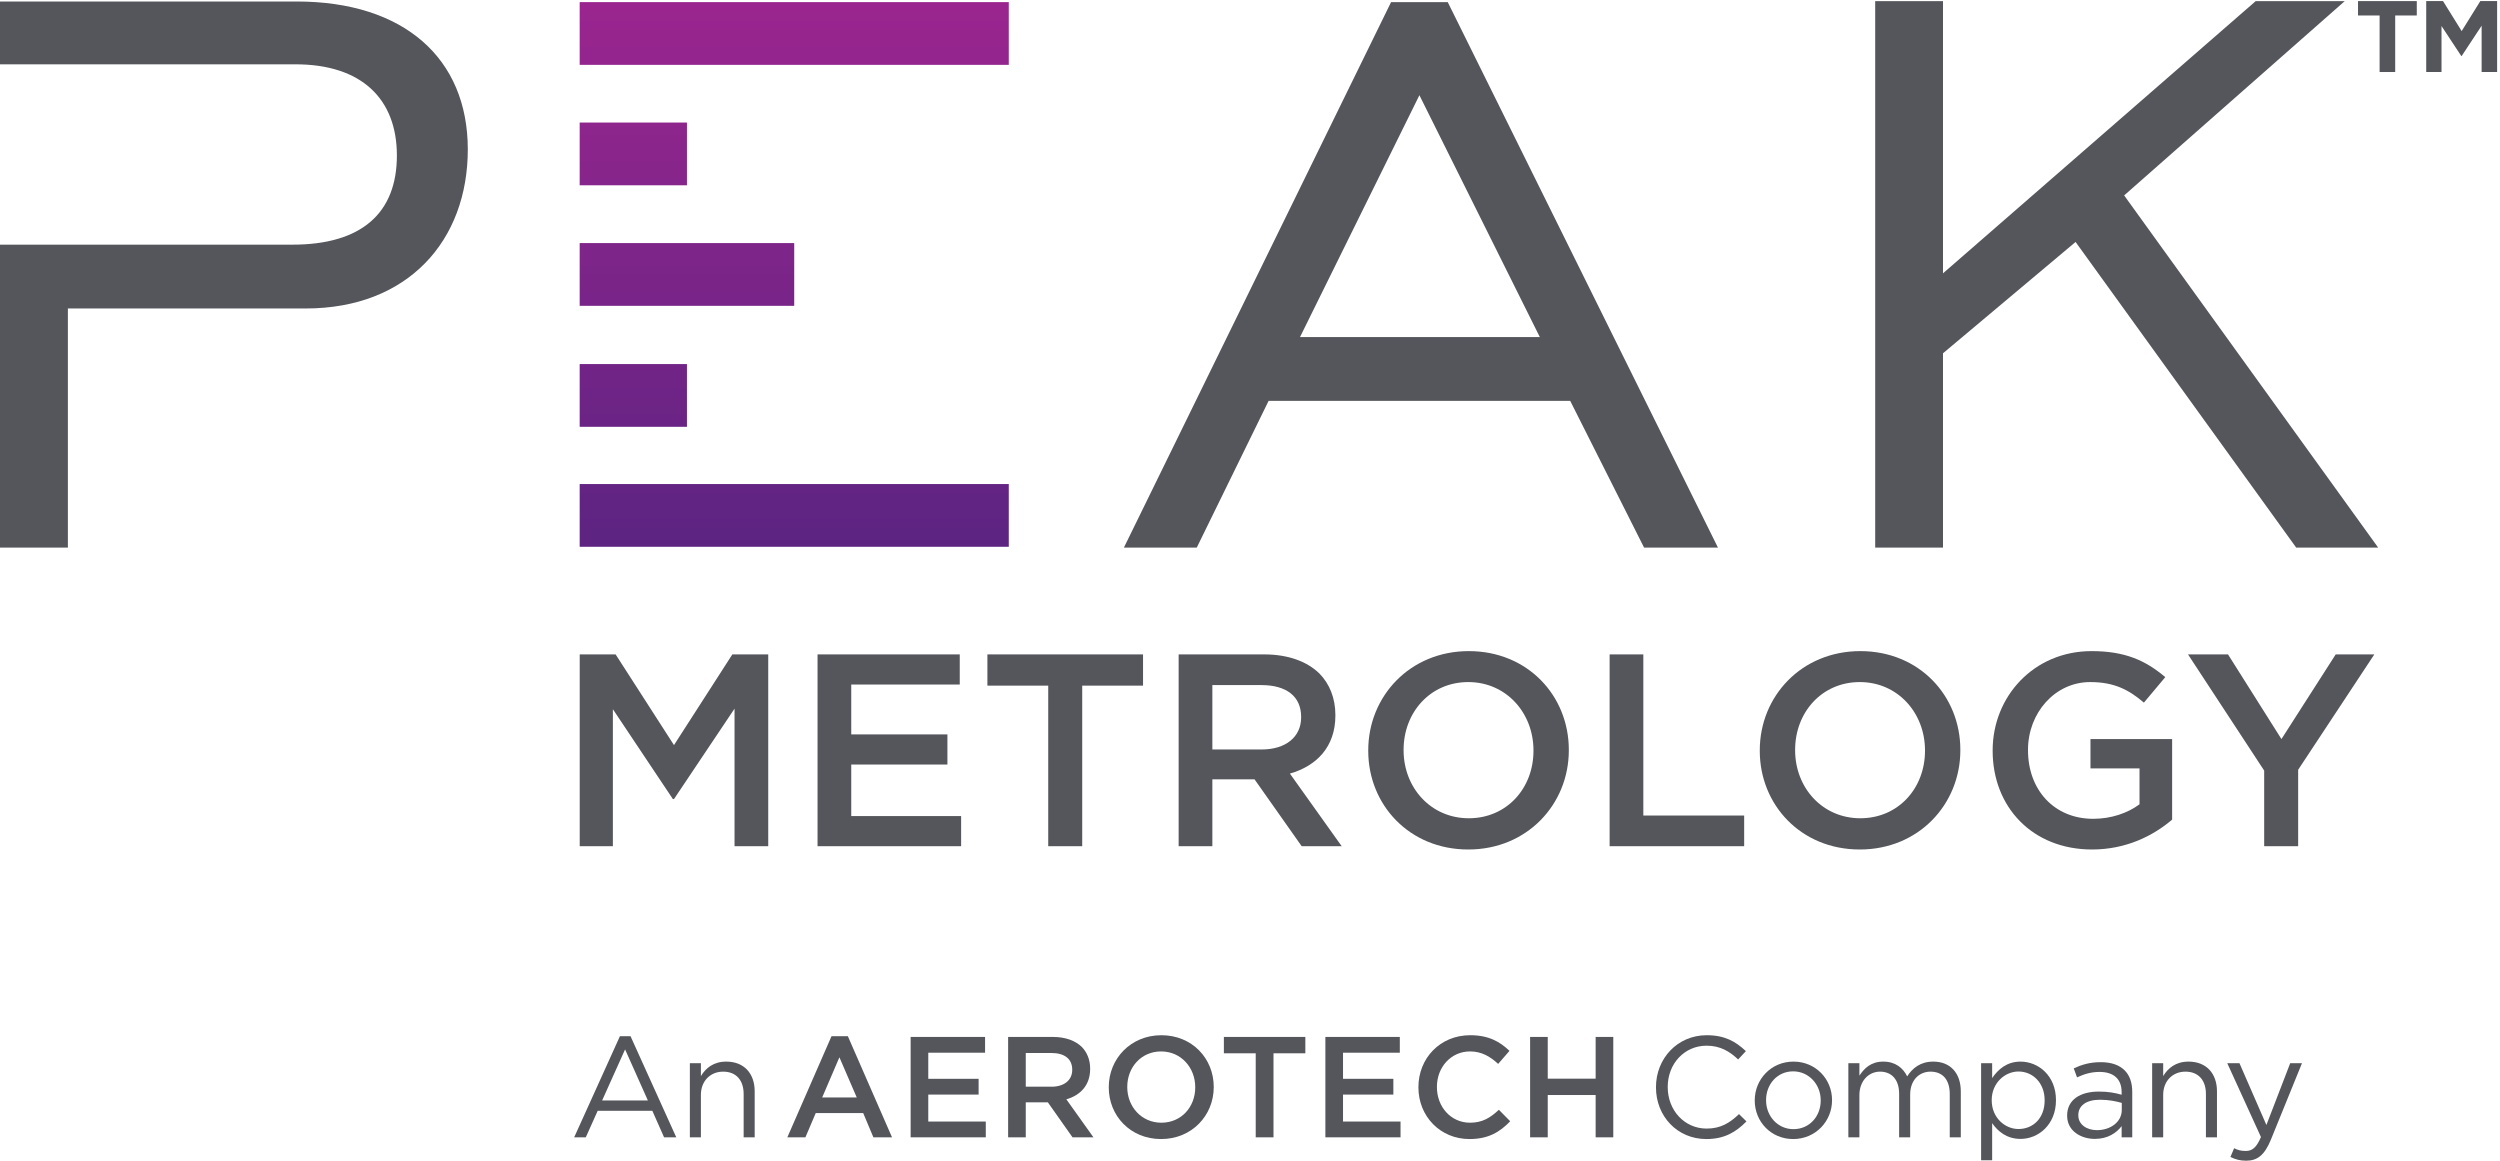
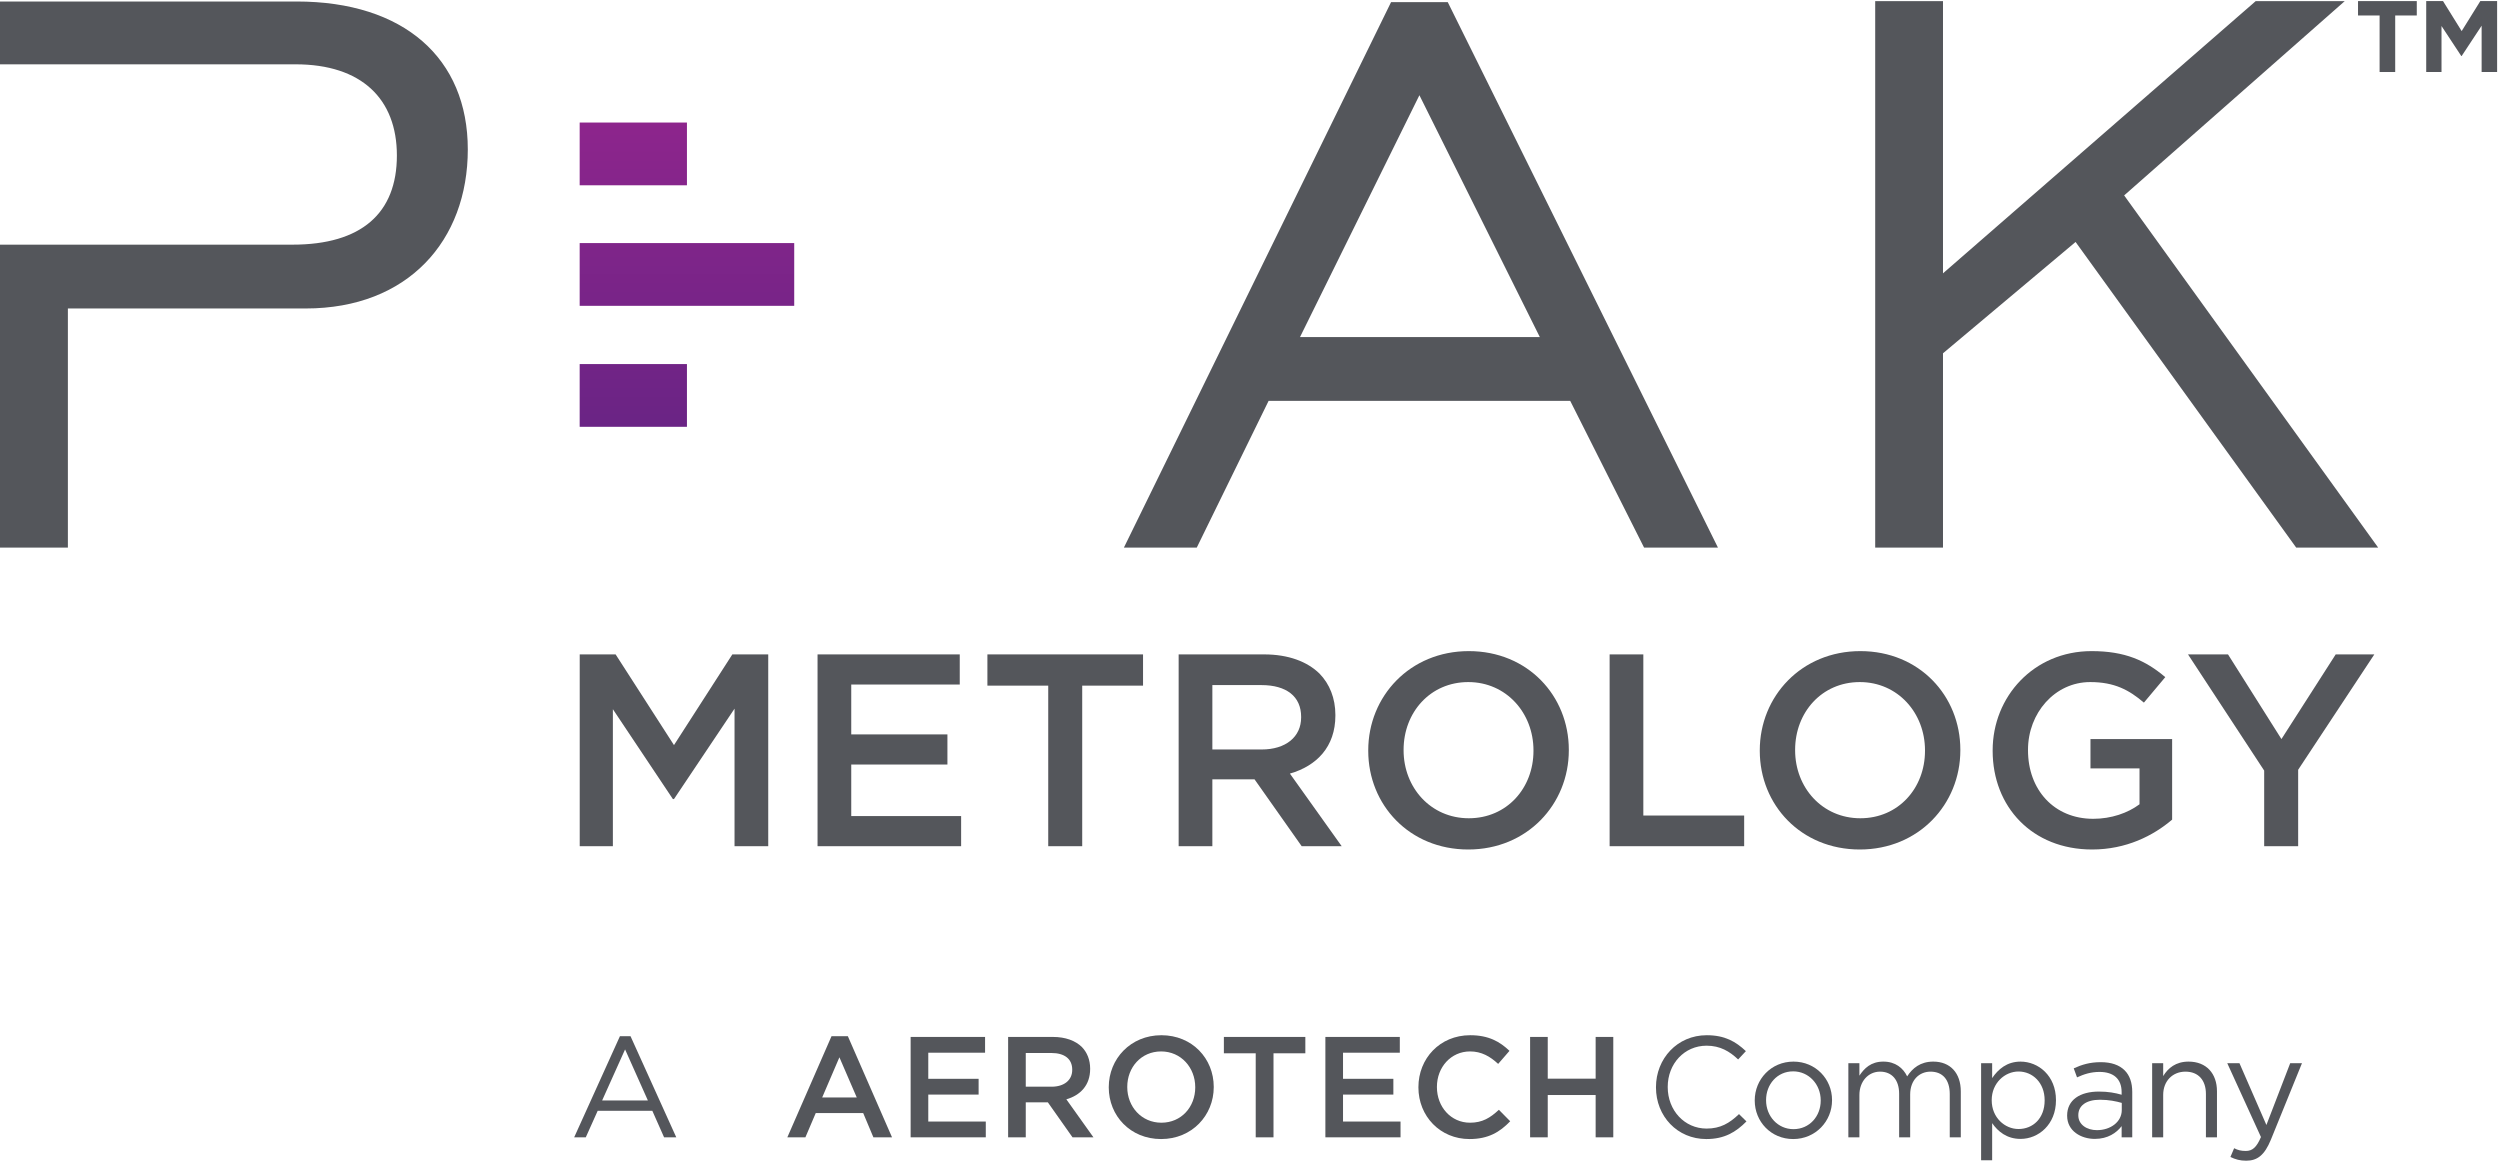
<svg xmlns="http://www.w3.org/2000/svg" width="100%" height="100%" viewBox="0 0 2809 1305" version="1.1" xml:space="preserve" style="fill-rule:evenodd;clip-rule:evenodd;stroke-linejoin:round;stroke-miterlimit:2;">
  <g>
    <path d="M1730.16,378.762l-135.321,-271.779l-134.175,271.779l269.496,0Zm-167.154,-376.387l63.675,0l303.604,612.9l-83.004,0l-83.008,-164.883l-338.863,-0l-80.729,164.883l-81.875,0l300.2,-612.9Z" style="fill:#54565b;fill-rule:nonzero;" />
    <path d="M2106.97,1.242l76.183,-0l-0,305.879l351.371,-305.879l100.058,-0l-247.887,218.321l285.416,395.712l-92.104,0l-247.887,-343.408l-148.967,125.087l-0,218.321l-76.183,0l-0,-614.033Z" style="fill:#54565b;fill-rule:nonzero;" />
-     <rect x="651.321" y="543.875" width="482.137" height="70.496" style="fill:url(#_Linear1);" />
-     <rect x="651.321" y="2.375" width="482.137" height="70.496" style="fill:url(#_Linear2);" />
    <rect x="651.321" y="273.121" width="241.067" height="70.504" style="fill:url(#_Linear3);" />
    <rect x="651.321" y="137.688" width="120.533" height="70.5" style="fill:url(#_Linear4);" />
    <rect x="651.321" y="409.067" width="120.533" height="70.496" style="fill:url(#_Linear5);" />
    <path d="M333.237,1.687l-333.237,0l0,70.584l332.1,-0c73.996,-0 113.838,38.696 113.838,102.446c-0,64.883 -39.842,100.179 -117.259,100.179l-328.679,-0l0,340.379l76.275,0l-0,-268.671l267.2,0c114.987,0 182.146,-76.267 182.146,-178.712c-0,-102.459 -71.717,-166.205 -192.384,-166.205Z" style="fill:#54565b;fill-rule:nonzero;" />
    <path d="M2673.72,17.396l-24.25,-0l-0,-16.167l66.025,0l-0,16.167l-24.25,-0l-0,63.517l-17.525,-0l-0,-63.517Z" style="fill:#54565b;fill-rule:nonzero;" />
    <path d="M2726.09,1.229l18.892,0l20.95,33.696l20.942,-33.696l18.891,0l0,79.684l-17.408,-0l0,-52.021l-22.425,34.033l-0.458,-0l-22.192,-33.696l0,51.684l-17.192,-0l0,-79.684Z" style="fill:#54565b;fill-rule:nonzero;" />
    <path d="M651.375,735.283l40.333,0l65.575,101.909l65.579,-101.909l40.33,0l-0,215.513l-37.867,-0l0,-154.554l-68.042,101.6l-1.229,-0l-67.425,-100.979l0,153.933l-37.254,-0l0,-215.513Z" style="fill:#54565b;fill-rule:nonzero;" />
    <path d="M918.592,735.283l159.783,0l-0,33.867l-121.917,-0l0,56.037l108.063,0l-0,33.867l-108.063,0l0,57.875l123.459,0l-0,33.867l-161.325,-0l-0,-215.513Z" style="fill:#54565b;fill-rule:nonzero;" />
    <path d="M1177.8,770.383l-68.35,0l0,-35.1l174.871,0l0,35.1l-68.346,0l0,180.413l-38.175,-0l0,-180.413Z" style="fill:#54565b;fill-rule:nonzero;" />
    <path d="M1417.62,842.117c27.1,-0 44.337,-14.159 44.337,-36.021l0,-0.617c0,-23.087 -16.621,-35.712 -44.642,-35.712l-55.108,-0l0,72.35l55.413,-0Zm-93.288,-106.834l96.063,0c27.087,0 48.341,8.009 62.187,21.55c11.396,11.705 17.859,27.713 17.859,46.496l-0,0.613c-0,35.408 -21.242,56.65 -51.105,65.271l58.192,81.583l-44.958,-0l-52.954,-75.117l-47.409,0l0,75.117l-37.875,-0l0,-215.513Z" style="fill:#54565b;fill-rule:nonzero;" />
    <path d="M1723.01,843.654l-0,-0.612c-0,-41.871 -30.48,-76.663 -73.275,-76.663c-42.788,0 -72.663,34.179 -72.663,76.046l-0,0.617c-0,41.87 30.488,76.35 73.279,76.35c42.792,-0 72.659,-33.863 72.659,-75.738Zm-185.655,0l0,-0.612c0,-60.65 46.805,-111.45 112.996,-111.45c66.192,-0 112.371,50.183 112.371,110.833l-0,0.617c-0,60.65 -46.792,111.454 -112.987,111.454c-66.192,-0 -112.38,-50.188 -112.38,-110.842Z" style="fill:#54565b;fill-rule:nonzero;" />
    <path d="M1808.58,735.283l37.871,0l0,181.034l113.296,-0l-0,34.479l-151.167,-0l0,-215.513Z" style="fill:#54565b;fill-rule:nonzero;" />
    <path d="M2162.93,843.654l-0,-0.612c-0,-41.871 -30.479,-76.663 -73.275,-76.663c-42.787,0 -72.65,34.179 -72.65,76.046l-0,0.617c-0,41.87 30.475,76.35 73.275,76.35c42.783,-0 72.65,-33.863 72.65,-75.738Zm-185.646,0l0,-0.612c0,-60.65 46.796,-111.45 112.996,-111.45c66.183,-0 112.362,50.183 112.362,110.833l0,0.617c0,60.65 -46.791,111.454 -112.987,111.454c-66.192,-0 -112.371,-50.188 -112.371,-110.842Z" style="fill:#54565b;fill-rule:nonzero;" />
    <path d="M2238.95,843.654l-0,-0.612c-0,-60.342 46.179,-111.45 111.137,-111.45c37.567,-0 60.659,10.462 82.821,29.245l-24.017,28.63c-16.62,-14.155 -32.937,-23.088 -60.341,-23.088c-39.713,0 -69.883,34.792 -69.883,76.046l-0,0.617c-0,44.329 29.249,76.971 73.27,76.971c20.321,-0 38.788,-6.467 52.029,-16.321l0,-40.334l-55.108,0l0,-32.937l91.75,-0l0,90.512c-21.25,18.167 -51.725,33.563 -89.904,33.563c-67.421,-0 -111.754,-48.033 -111.754,-110.842Z" style="fill:#54565b;fill-rule:nonzero;" />
    <path d="M2544.03,865.829l-85.587,-130.546l44.95,0l60.033,95.138l60.963,-95.138l43.412,0l-85.591,129.617l-0,85.896l-38.18,-0l0,-84.967Z" style="fill:#54565b;fill-rule:nonzero;" />
    <path d="M727.958,1236.49l-25.62,-57.37l-25.78,57.37l51.4,0Zm-31.42,-72.195l11.925,-0l51.4,113.608l-13.696,0l-13.217,-29.808l-61.392,-0l-13.375,29.808l-13.05,0l51.405,-113.608Z" style="fill:#54565b;fill-rule:nonzero;" />
-     <path d="M775.125,1194.59l12.408,-0l0,14.495c5.479,-9.02 14.184,-16.266 28.525,-16.266c20.142,-0 31.905,13.529 31.905,33.354l-0,51.725l-12.405,0l0,-48.662c0,-15.476 -8.383,-25.138 -23.045,-25.138c-14.342,-0 -24.98,10.479 -24.98,26.104l0,47.696l-12.408,0l-0,-83.308Z" style="fill:#54565b;fill-rule:nonzero;" />
    <path d="M962.646,1233.1l-19.492,-45.116l-19.342,45.116l38.834,0Zm-28.354,-68.812l18.366,-0l49.629,113.608l-20.945,0l-11.442,-27.233l-53.333,-0l-11.609,27.233l-20.3,0l49.634,-113.608Z" style="fill:#54565b;fill-rule:nonzero;" />
    <path d="M1023.19,1165.1l83.633,0l0,17.725l-63.813,0l0,29.329l56.559,0l-0,17.725l-56.559,0l0,30.296l64.617,0l0,17.725l-84.437,0l-0,-112.8Z" style="fill:#54565b;fill-rule:nonzero;" />
    <path d="M1181.55,1221.02c14.183,-0 23.204,-7.413 23.204,-18.854l0,-0.325c0,-12.084 -8.7,-18.692 -23.367,-18.692l-28.841,-0l-0,37.871l29.004,-0Zm-48.825,-55.921l50.279,0c14.179,0 25.296,4.196 32.546,11.279c5.967,6.125 9.346,14.508 9.346,24.333l-0,0.326c-0,18.529 -11.117,29.645 -26.746,34.166l30.454,42.696l-23.525,0l-27.717,-39.321l-24.816,0l-0,39.321l-19.821,0l0,-112.8Z" style="fill:#54565b;fill-rule:nonzero;" />
    <path d="M1342.97,1221.83l-0,-0.325c-0,-21.908 -15.954,-40.121 -38.35,-40.121c-22.4,0 -38.029,17.888 -38.029,39.796l-0,0.325c-0,21.921 15.95,39.971 38.354,39.971c22.396,-0 38.025,-17.734 38.025,-39.646Zm-97.167,0l0,-0.325c0,-31.742 24.492,-58.333 59.142,-58.333c34.646,-0 58.812,26.266 58.812,58.008l0,0.325c0,31.742 -24.495,58.333 -59.137,58.333c-34.646,0 -58.817,-26.266 -58.817,-58.008Z" style="fill:#54565b;fill-rule:nonzero;" />
    <path d="M1410.92,1183.48l-35.775,0l0,-18.375l91.533,0l0,18.375l-35.775,0l0,94.425l-19.983,0l0,-94.425Z" style="fill:#54565b;fill-rule:nonzero;" />
    <path d="M1489.2,1165.1l83.629,0l-0,17.725l-63.808,0l-0,29.329l56.562,0l0,17.725l-56.562,0l-0,30.296l64.616,0l0,17.725l-84.437,0l-0,-112.8Z" style="fill:#54565b;fill-rule:nonzero;" />
    <path d="M1593.73,1221.83l0,-0.325c0,-32.067 24.004,-58.333 58.175,-58.333c20.788,-0 33.35,7.258 44.15,17.571l-12.725,14.658c-9.029,-8.379 -18.704,-14.017 -31.587,-14.017c-21.434,0 -37.225,17.725 -37.225,39.796l-0,0.325c-0,22.083 15.629,39.971 37.225,39.971c13.854,-0 22.721,-5.492 32.391,-14.509l12.726,12.888c-11.763,12.246 -24.655,19.983 -45.763,19.983c-32.871,0 -57.367,-25.625 -57.367,-58.008Z" style="fill:#54565b;fill-rule:nonzero;" />
    <path d="M1719.22,1165.1l19.82,0l0,46.892l53.825,-0l0,-46.892l19.821,0l0,112.8l-19.821,0l0,-47.533l-53.825,-0l0,47.533l-19.82,0l-0,-112.8Z" style="fill:#54565b;fill-rule:nonzero;" />
    <path d="M1860.65,1221.83l-0,-0.325c-0,-31.904 23.842,-58.333 57.042,-58.333c20.462,-0 32.708,7.258 43.987,17.887l-8.704,9.346c-9.508,-9.021 -20.137,-15.467 -35.446,-15.467c-24.971,0 -43.675,20.3 -43.675,46.242l0,0.325c0,26.104 18.859,46.567 43.675,46.567c15.467,-0 25.625,-5.959 36.417,-16.271l8.379,8.216c-11.762,11.921 -24.658,19.821 -45.121,19.821c-32.55,0 -56.554,-25.625 -56.554,-58.008Z" style="fill:#54565b;fill-rule:nonzero;" />
    <path d="M2045.75,1236.65l0,-0.329c0,-17.884 -13.371,-32.546 -30.942,-32.546c-18.041,0 -30.445,14.662 -30.445,32.229l-0,0.317c-0,17.887 13.212,32.396 30.77,32.396c18.05,-0 30.617,-14.509 30.617,-32.067Zm-74.125,-0l0,-0.329c0,-23.525 18.375,-43.5 43.508,-43.5c24.98,-0 43.35,19.658 43.35,43.183l0,0.317c0,23.529 -18.529,43.512 -43.675,43.512c-24.97,0 -43.183,-19.658 -43.183,-43.183Z" style="fill:#54565b;fill-rule:nonzero;" />
    <path d="M2076.81,1194.59l12.413,-0l0,14.02c5.475,-8.22 12.887,-15.791 26.917,-15.791c13.529,-0 22.237,7.246 26.746,16.592c5.962,-9.184 14.816,-16.592 29.324,-16.592c19.171,-0 30.942,12.887 30.942,33.516l0,51.563l-12.408,0l-0,-48.662c-0,-16.117 -8.054,-25.138 -21.596,-25.138c-12.575,-0 -22.883,9.346 -22.883,25.779l-0,48.021l-12.4,0l-0,-48.988c-0,-15.629 -8.225,-24.812 -21.442,-24.812c-13.204,-0 -23.2,10.954 -23.2,26.267l0,47.533l-12.413,0l0,-83.308Z" style="fill:#54565b;fill-rule:nonzero;" />
    <path d="M2297.36,1236.49l-0,-0.32c-0,-19.663 -13.538,-32.23 -29.33,-32.23c-15.466,0 -30.137,13.055 -30.137,32.067l-0,0.317c-0,19.346 14.671,32.233 30.137,32.233c16.117,0 29.33,-11.921 29.33,-32.067Zm-71.388,-41.895l12.413,-0l-0,16.758c6.77,-9.988 16.595,-18.529 31.904,-18.529c19.979,-0 39.8,15.791 39.8,43.183l-0,0.317c-0,27.237 -19.659,43.35 -39.8,43.35c-15.471,-0 -25.463,-8.379 -31.904,-17.725l-0,41.733l-12.413,0l0,-109.087Z" style="fill:#54565b;fill-rule:nonzero;" />
    <path d="M2384.02,1247.28l-0,-8.058c-6.121,-1.771 -14.346,-3.546 -24.496,-3.546c-15.625,0 -24.333,6.771 -24.333,17.25l-0,0.313c-0,10.479 9.67,16.604 20.95,16.604c15.312,-0 27.879,-9.346 27.879,-22.563Zm-61.392,6.446l-0,-0.325c-0,-17.562 14.5,-26.908 35.612,-26.908c10.63,-0 18.2,1.45 25.617,3.546l0,-2.904c0,-14.984 -9.183,-22.721 -24.812,-22.721c-9.834,-0 -17.563,2.583 -25.3,6.129l-3.705,-10.154c9.184,-4.188 18.205,-6.93 30.288,-6.93c11.767,0 20.787,3.067 26.917,9.18c5.641,5.646 8.541,13.708 8.541,24.333l0,50.925l-11.929,0l0,-12.575c-5.796,7.579 -15.466,14.346 -30.137,14.346c-15.467,-0 -31.092,-8.854 -31.092,-25.942Z" style="fill:#54565b;fill-rule:nonzero;" />
    <path d="M2418.15,1194.59l12.408,-0l0,14.495c5.475,-9.02 14.183,-16.266 28.525,-16.266c20.138,-0 31.908,13.529 31.908,33.354l0,51.725l-12.412,0l-0,-48.662c-0,-15.476 -8.379,-25.138 -23.038,-25.138c-14.345,-0 -24.983,10.479 -24.983,26.104l0,47.696l-12.408,0l-0,-83.308Z" style="fill:#54565b;fill-rule:nonzero;" />
    <path d="M2573.29,1194.59l13.217,-0l-34.971,86.046c-7.083,17.245 -15.146,23.529 -27.712,23.529c-6.934,-0 -12.083,-1.446 -17.721,-4.196l4.179,-9.825c4.033,2.096 7.742,3.067 13.054,3.067c7.413,-0 12.088,-3.871 17.084,-15.638l-37.871,-82.983l13.704,-0l30.288,69.454l26.749,-69.454Z" style="fill:#54565b;fill-rule:nonzero;" />
  </g>
  <defs>
    <linearGradient id="_Linear1" x1="0" y1="0" x2="1" y2="0" gradientUnits="userSpaceOnUse" gradientTransform="matrix(6.1645e-12,599.263,-599.263,6.1645e-12,892.392,8.703)">
      <stop offset="0" style="stop-color:#9a258f;stop-opacity:1" />
      <stop offset="1" style="stop-color:#5d2482;stop-opacity:1" />
    </linearGradient>
    <linearGradient id="_Linear2" x1="0" y1="0" x2="1" y2="0" gradientUnits="userSpaceOnUse" gradientTransform="matrix(6.1645e-12,599.263,-599.263,6.1645e-12,892.392,8.703)">
      <stop offset="0" style="stop-color:#9a258f;stop-opacity:1" />
      <stop offset="1" style="stop-color:#5d2482;stop-opacity:1" />
    </linearGradient>
    <linearGradient id="_Linear3" x1="0" y1="0" x2="1" y2="0" gradientUnits="userSpaceOnUse" gradientTransform="matrix(6.1645e-12,599.263,-599.263,6.1645e-12,771.854,8.703)">
      <stop offset="0" style="stop-color:#9a258f;stop-opacity:1" />
      <stop offset="1" style="stop-color:#5d2482;stop-opacity:1" />
    </linearGradient>
    <linearGradient id="_Linear4" x1="0" y1="0" x2="1" y2="0" gradientUnits="userSpaceOnUse" gradientTransform="matrix(6.1645e-12,599.263,-599.263,6.1645e-12,711.588,8.703)">
      <stop offset="0" style="stop-color:#9a258f;stop-opacity:1" />
      <stop offset="1" style="stop-color:#5d2482;stop-opacity:1" />
    </linearGradient>
    <linearGradient id="_Linear5" x1="0" y1="0" x2="1" y2="0" gradientUnits="userSpaceOnUse" gradientTransform="matrix(6.1645e-12,599.263,-599.263,6.1645e-12,711.588,8.703)">
      <stop offset="0" style="stop-color:#9a258f;stop-opacity:1" />
      <stop offset="1" style="stop-color:#5d2482;stop-opacity:1" />
    </linearGradient>
  </defs>
</svg>